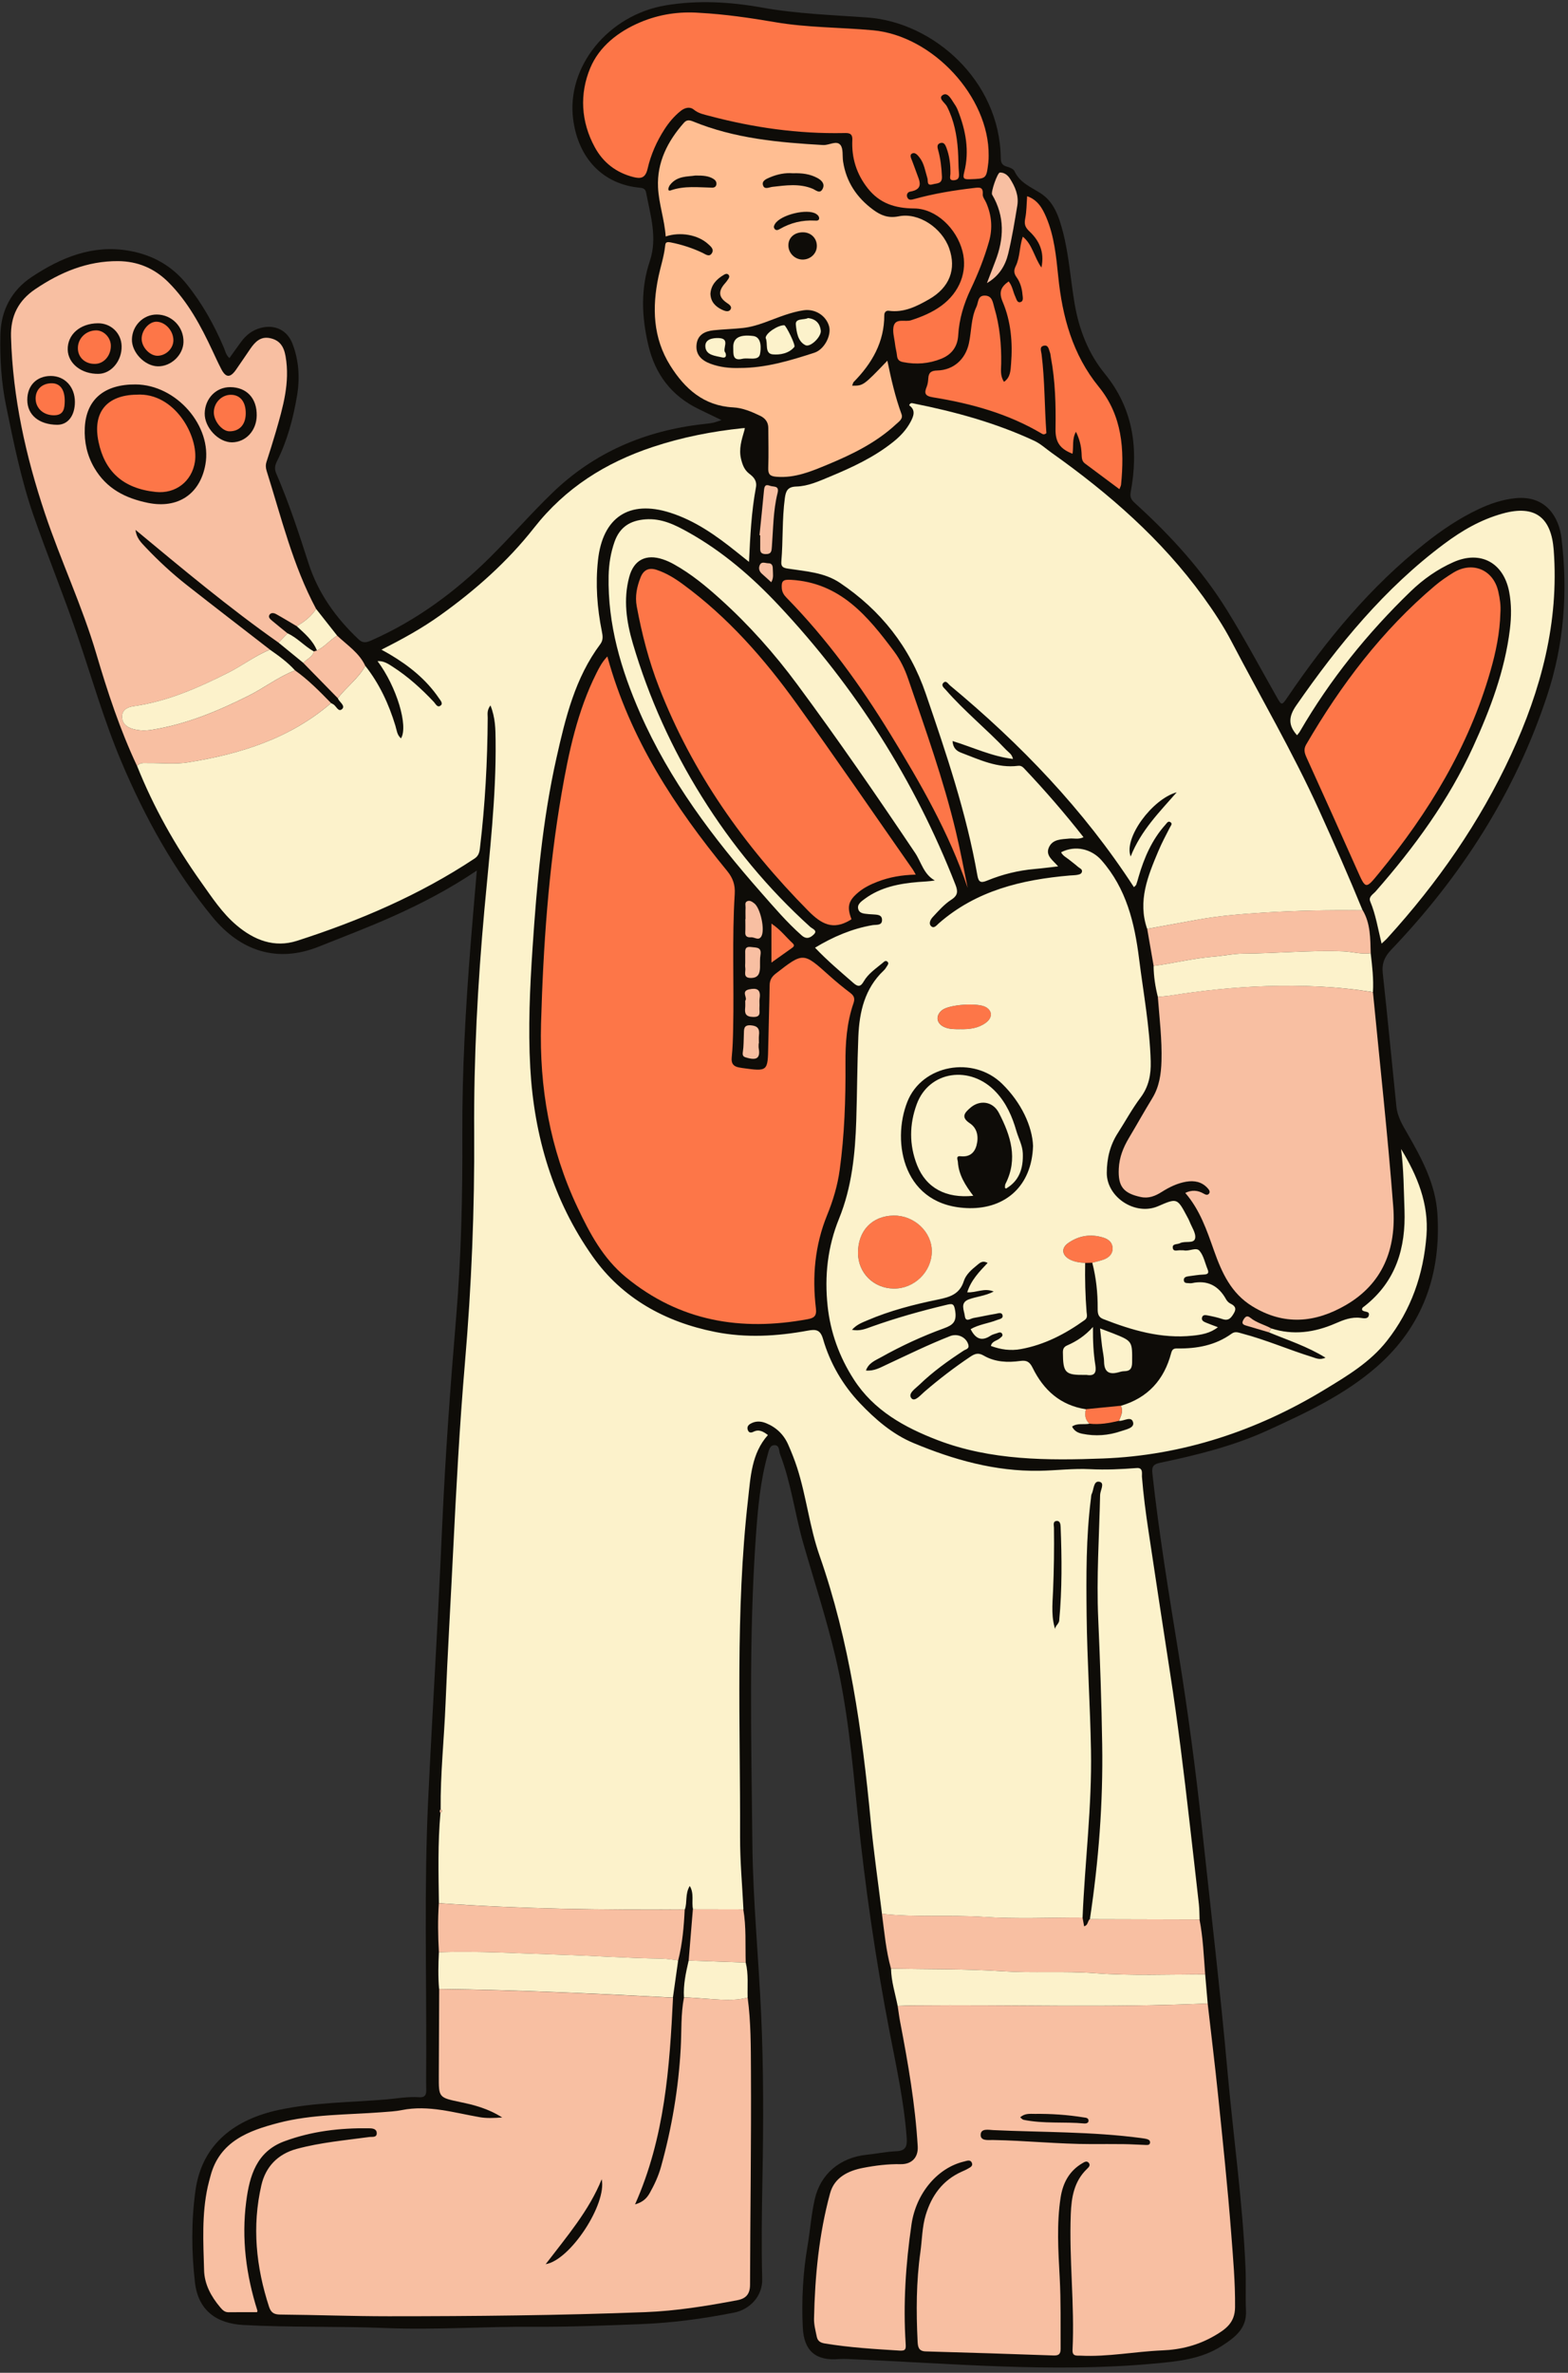
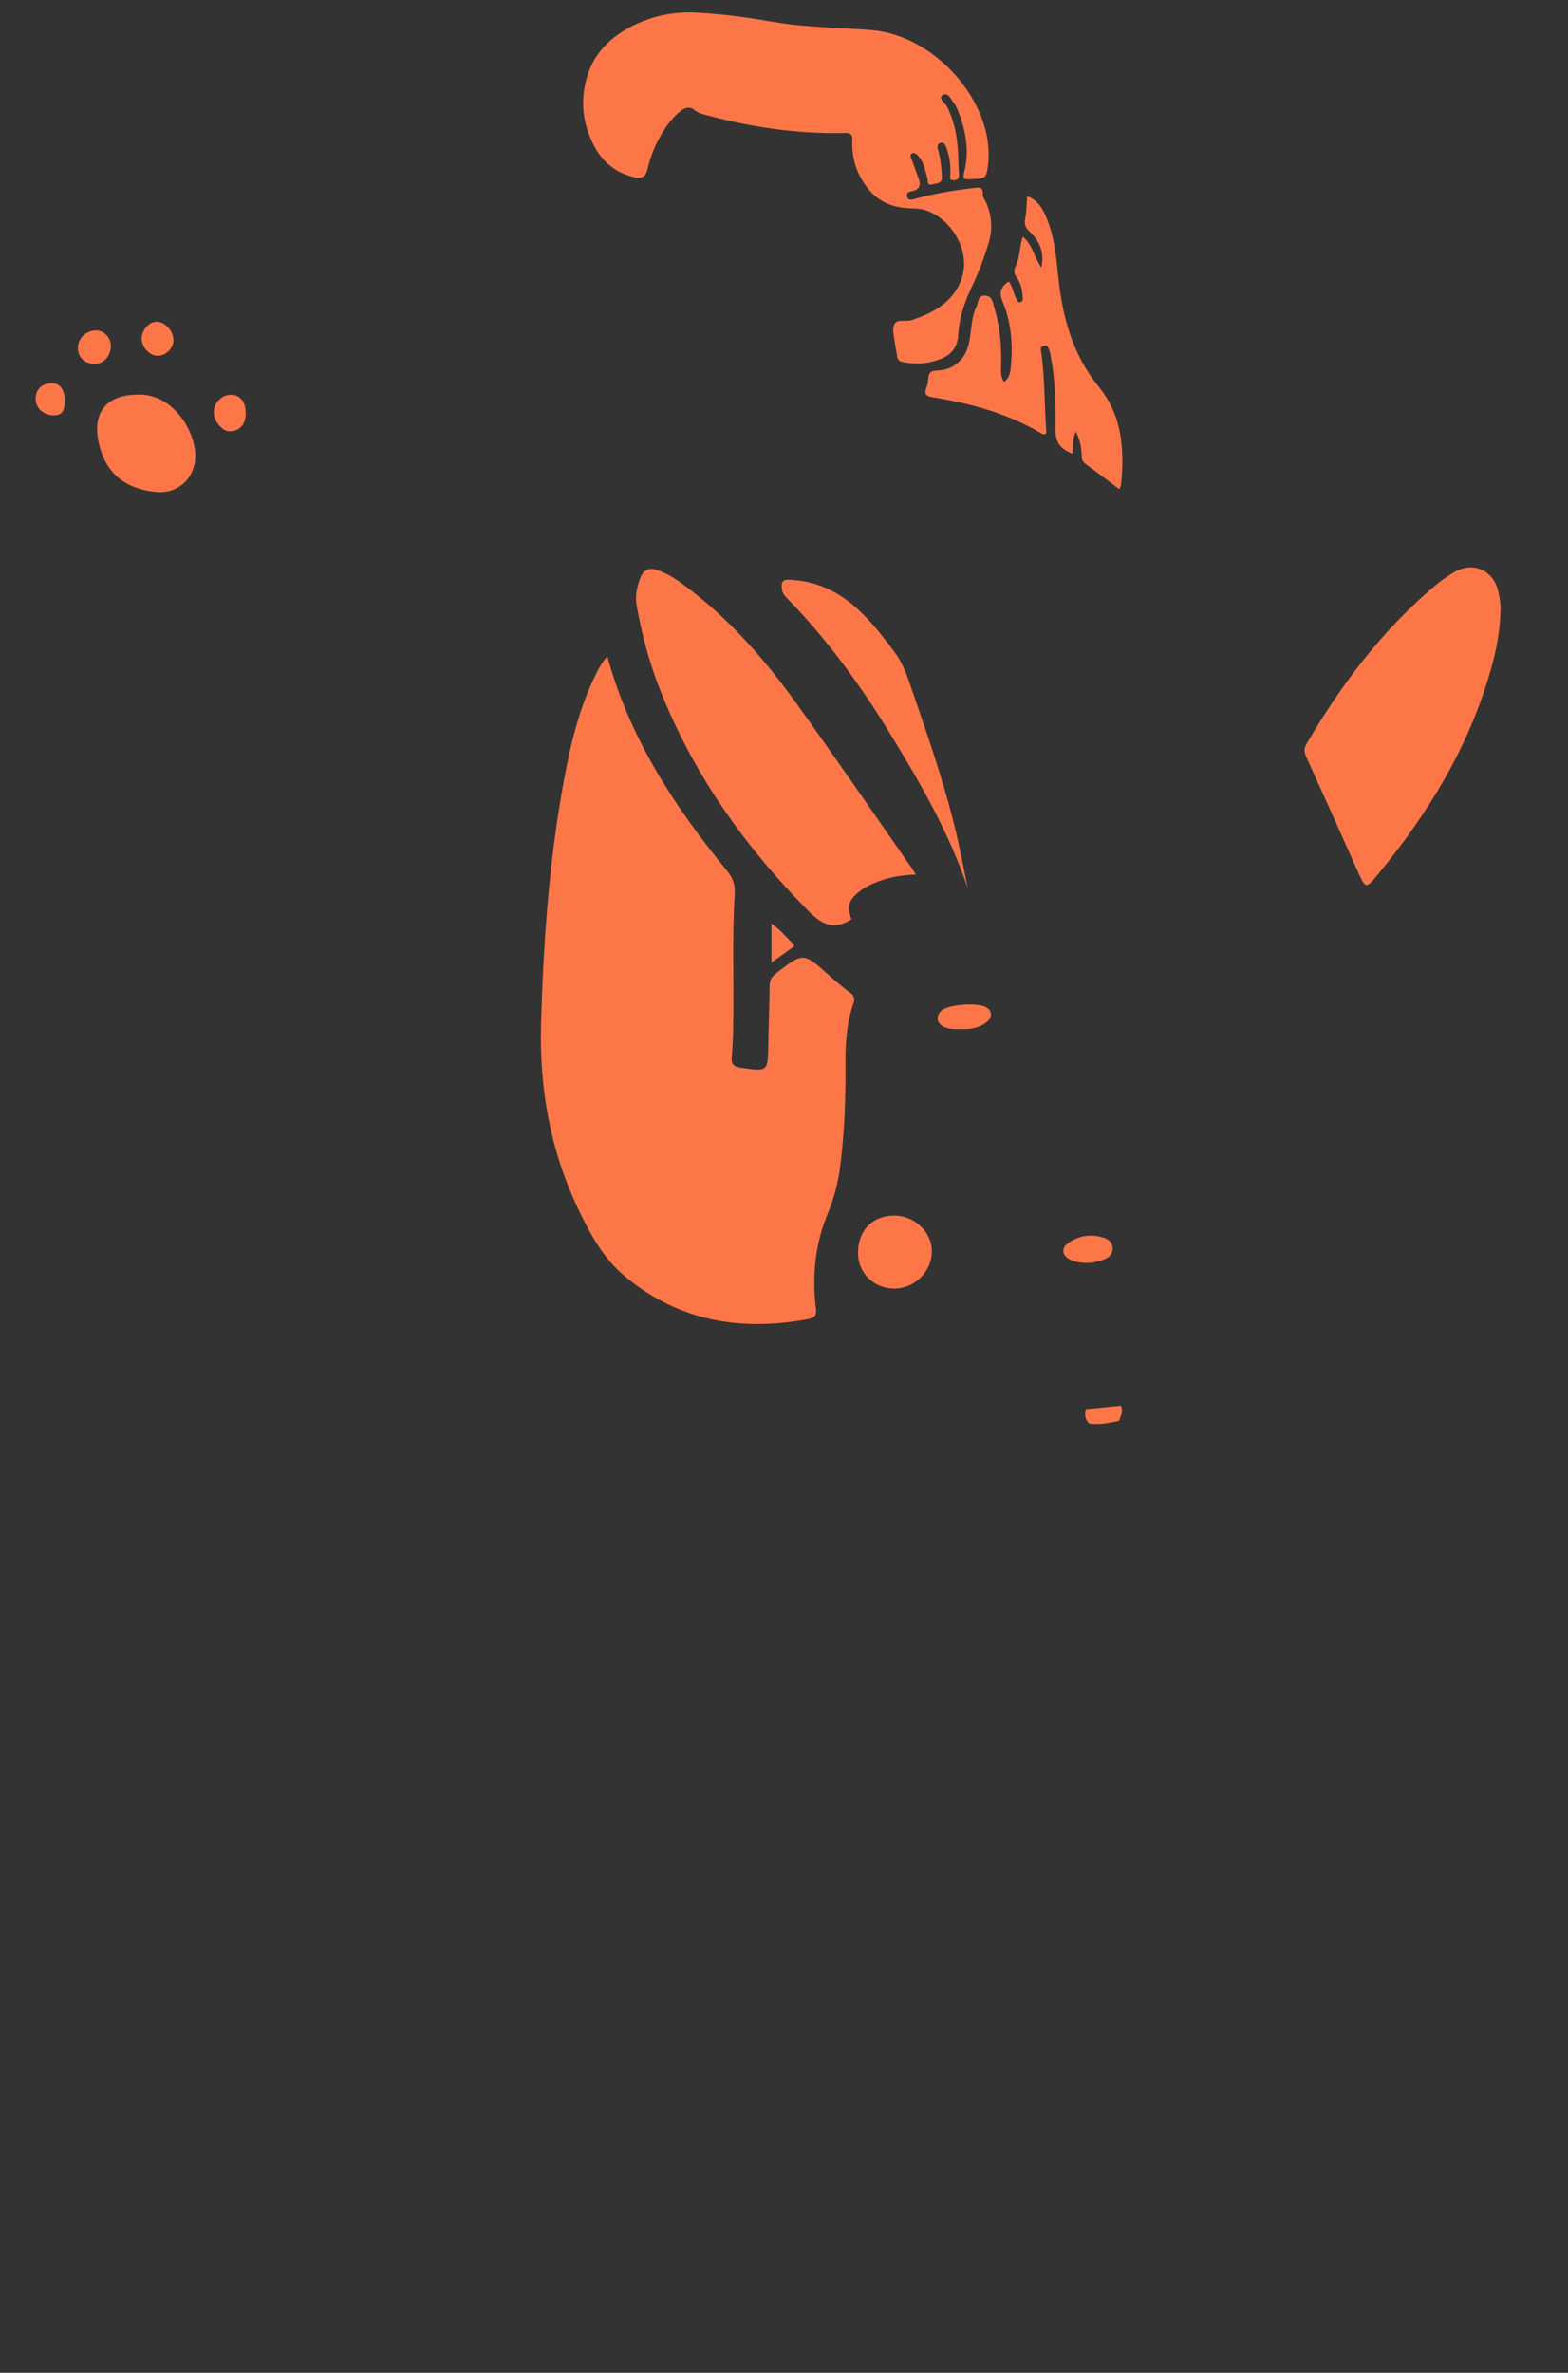
<svg xmlns="http://www.w3.org/2000/svg" height="501.6" preserveAspectRatio="xMidYMid meet" version="1.0" viewBox="-0.1 -0.5 331.6 501.6" width="331.6" zoomAndPan="magnify">
  <rect x="-0.1" y="-0.5" width="331.6" height="501.6" fill="#333333" stroke="none" />
  <g id="change1_1">
-     <path d="M294.1,200.29c-1.42,1.49-2,2.92-1.77,4.98c1.03,9.38,1.91,18.78,2.88,28.17c0.22,2.13,1.31,3.93,2.36,5.75 c3.04,5.27,5.91,10.65,6.31,16.86c0.82,12.75-3.07,23.83-12.78,32.34c-6.77,5.93-14.92,9.74-23.06,13.46 c-7.26,3.33-14.95,5.23-22.72,6.86c-1.4,0.29-1.89,0.7-1.72,2.24c1.39,12.68,3.46,25.26,5.5,37.84c1.99,12.3,3.64,24.65,4.98,37.04 c1.86,17.26,3.88,34.5,5.43,51.79c1.24,13.77,3.2,27.48,3.79,41.32c0.13,3.03-0.04,6.04,0.1,9.06c0.18,3.72-2.31,5.61-5.07,7.39 c-4.41,2.85-9.33,3.3-14.41,3.77c-21.65,1.98-43.21-0.08-64.8-0.97c-0.57-0.02-1.15-0.03-1.72,0.01c-4.95,0.43-7.49-1.67-7.73-6.7 c-0.27-5.77,0.03-11.52,1.01-17.23c0.56-3.26,0.78-6.59,1.51-9.81c1.22-5.44,5.4-8.87,10.98-9.45c2.08-0.21,4.14-0.65,6.22-0.74 c2.09-0.08,2.39-1.05,2.25-2.92c-0.55-7.43-2.13-14.68-3.54-21.95c-2.99-15.43-5.25-30.95-6.84-46.58 c-1.13-11.17-2.14-22.4-4.75-33.35c-1.9-7.98-4.46-15.81-6.73-23.7c-1.79-6.23-2.56-12.73-4.9-18.81c-0.28-0.73-0.09-2.02-1.26-1.95 c-0.98,0.06-1.14,1.18-1.37,2c-1.55,5.51-2.06,11.2-2.47,16.86c-1.56,21.75-0.99,43.54-0.77,65.3c0.12,12.1,1.32,24.18,1.86,36.27 c0.52,11.53,0.48,23.06,0.27,34.6c-0.13,7.07-0.24,14.14-0.05,21.2c0.1,3.78-2.74,6.49-5.86,7.12c-6.59,1.32-13.22,2.2-19.93,2.46 c-7.42,0.28-14.85,0.6-22.27,0.55c-10.53-0.08-21.05,0.7-31.58,0.27c-10.02-0.41-20.04-0.1-30.06-0.64 c-5.79-0.31-9.58-3.15-10.26-8.98c-0.74-6.44-0.79-12.94,0.1-19.41c1.39-10.13,8.67-15.16,17.63-17.08 c7.42-1.59,15.03-1.58,22.56-2.2c2.37-0.2,4.72-0.65,7.11-0.48c1.13,0.08,1.53-0.38,1.51-1.5c-0.05-2.38,0-4.76,0-7.14 c0.05-17.95-0.45-35.91,0.39-53.86c0.6-12.89,1.37-25.77,2.04-38.65c0.35-6.69,0.65-13.39,0.96-20.09 c0.66-14.54,1.71-29.06,2.93-43.57c1.08-12.87,1.37-25.76,1.31-38.67c-0.06-13.41,0.7-26.8,1.75-40.17 c0.4-5.09,0.85-10.18,1.32-15.67c-5.88,3.96-11.82,7.04-17.94,9.77c-5.07,2.27-10.26,4.22-15.41,6.29 c-8.84,3.56-16.63,0.98-22.55-6.23c-8.17-9.95-14.31-21.07-19.3-32.9c-3.68-8.72-6.26-17.81-9.31-26.74 c-2.89-8.45-6.28-16.73-9.22-25.17c-2.63-7.56-4.21-15.4-5.82-23.25c-1.03-5-1.32-9.99-1.21-15.02c0.11-5.16,2.37-9.41,6.64-12.24 c6.19-4.1,12.87-6.88,20.56-5.53c4.93,0.86,9.06,3.14,12.24,7.11c3.28,4.09,5.79,8.6,7.83,13.4c0.3,0.71,0.42,1.52,1.17,2.18 c0.84-1.18,1.65-2.34,2.5-3.48c1.06-1.43,2.39-2.45,4.16-2.91c2.94-0.76,5.54,0.47,6.65,3.3c1.4,3.59,1.61,7.36,0.98,11.08 c-0.81,4.76-2.04,9.45-4.23,13.8c-0.47,0.93-0.56,1.67-0.15,2.63c2.66,6.16,4.75,12.53,6.8,18.91c2.03,6.34,5.77,11.55,10.57,16.1 c1.06,1.01,1.88,0.63,2.89,0.18c9.49-4.21,17.68-10.28,25-17.55c4.45-4.42,8.57-9.17,13.08-13.53c8.86-8.58,19.62-13.17,31.82-14.56 c0.71-0.08,1.43-0.15,2.14-0.29c0.49-0.09,0.95-0.29,1.84-0.57c-1.8-0.87-3.29-1.6-4.79-2.32c-5.77-2.79-9.24-7.36-10.69-13.59 c-1.39-5.94-1.64-11.83,0.33-17.7c1.66-4.93,0.12-9.69-0.78-14.49c-0.15-0.8-0.64-0.96-1.37-1.03c-7.85-0.74-12.96-6.28-14.05-14.37 c-1.51-11.2,7.43-22.19,19.64-24.19c6.75-1.11,13.51-0.73,20.21,0.47c7.4,1.33,14.89,1.58,22.36,2.11 c13.93,1,27.98,13.3,28.21,29.65c0.01,1.04,0.25,1.58,1.27,1.87c0.6,0.17,1.41,0.49,1.63,0.96c1.14,2.48,3.48,3.35,5.56,4.7 c2.82,1.83,3.84,4.95,4.66,8.05c1.32,5.03,1.64,10.24,2.51,15.34c0.94,5.44,2.9,10.48,6.37,14.73c6.11,7.49,7.16,15.98,5.47,25.08 c-0.24,1.31,0.43,1.84,1.16,2.51c7.34,6.68,14,13.98,19.23,22.43c3.68,5.94,6.98,12.12,10.43,18.2c1.13,1.99,1.11,2,2.41,0.09 c8.23-12.1,17.48-23.3,29.02-32.44c3.51-2.79,7.21-5.29,11.27-7.21c2.48-1.17,5.04-2.05,7.82-2.34c6.56-0.67,9.24,4.11,9.76,8.38 c1.4,11.39,0.56,22.59-3.08,33.52C320.25,167.19,308.88,184.81,294.1,200.29z" fill="#0e0c08" />
-   </g>
+     </g>
  <g id="change2_1">
-     <path d="M180.11,81.03c2.36,0.02,2.36,0.02,7.45-5.28c0.8,3.9,1.66,7.66,2.99,11.29c0.38,1.03-0.56,1.58-1.15,2.14 c-4.19,3.89-9.24,6.36-14.45,8.52c-3.45,1.43-6.9,2.9-10.82,2.59c-1.43-0.11-1.81-0.54-1.76-1.93c0.1-2.8,0.02-5.6,0.01-8.4 c0-1.22-0.66-2.05-1.7-2.55c-1.83-0.88-3.74-1.69-5.75-1.79c-6.21-0.33-10.21-3.94-13.28-8.83c-3.66-5.84-3.87-12.25-2.5-18.79 c0.44-2.11,1.14-4.17,1.39-6.32c0.09-0.76,0.07-1.16,1.23-0.93c2.36,0.47,4.58,1.19,6.74,2.22c0.6,0.29,1.38,0.93,1.92,0.08 c0.56-0.87-0.24-1.47-0.81-1.99c-2.12-1.92-5.85-2.61-8.94-1.57c-0.24-3.55-1.46-6.92-1.62-10.39c-0.25-5.27,2.03-9.76,5.49-13.66 c0.59-0.66,1.18-0.56,1.93-0.26c8.81,3.61,18.12,4.45,27.5,4.98c1.27,0.07,2.8-1.03,3.64-0.03c0.66,0.78,0.39,2.33,0.58,3.54 c0.66,4.3,2.91,7.63,6.36,10.17c1.59,1.17,3.16,1.84,5.39,1.39c4.24-0.87,9.16,2.46,10.68,6.76c1.56,4.4,0.11,8.29-4.27,10.79 c-2.59,1.48-5.3,2.86-8.49,2.42c-0.64-0.09-0.96,0.39-0.96,0.92c0.01,5.71-2.61,10.21-6.48,14.14 C180.3,80.4,180.27,80.64,180.11,81.03z M156.31,77.29c5.49,0.01,10.66-1.55,15.8-3.22c2.13-0.69,3.66-3.7,3.12-5.61 c-0.63-2.22-2.91-3.72-5.36-3.37c-1.34,0.19-2.68,0.57-3.97,1c-2.93,0.98-5.74,2.39-8.85,2.74c-2.07,0.23-4.17,0.27-6.24,0.49 c-1.85,0.2-3.4,0.94-3.61,3.06c-0.21,2.16,1.13,3.33,2.94,4.01C152.12,77.13,154.2,77.36,156.31,77.29z M167.58,36.13 c-1.59-0.14-3.27,0.19-4.87,0.87c-0.72,0.31-1.7,0.7-1.47,1.59c0.27,1.09,1.28,0.5,2.01,0.41c2.85-0.32,5.69-0.75,8.48,0.39 c0.72,0.3,1.59,1.22,2.17-0.03c0.49-1.05-0.3-1.78-1.15-2.24C171.19,36.28,169.48,36.06,167.58,36.13z M169.54,54.37 c1.63,0.05,3.01-1.14,3.1-2.7c0.1-1.71-1.16-3.04-2.9-3.06c-1.77-0.02-3.04,1.05-3.11,2.62C166.55,52.88,167.88,54.31,169.54,54.37z M146.95,36.61c-1.55,0.26-3.84,0-5.36,1.99c-0.31,0.41-0.67,1.43,0.17,1.14c2.91-1.01,5.83-0.62,8.76-0.57 c0.46,0.01,0.85-0.22,0.89-0.75c0.04-0.48-0.22-0.84-0.6-1.08C149.81,36.7,148.66,36.59,146.95,36.61z M150.14,61.6 c0.06,1.7,1.04,2.68,2.4,3.35c0.59,0.29,1.4,0.58,1.8,0.04c0.51-0.69-0.3-1.17-0.78-1.5c-1.85-1.27-1.66-2.62-0.32-4.11 c0.24-0.26,0.44-0.56,0.65-0.86c0.21-0.31,0.37-0.65,0.05-0.96c-0.32-0.3-0.68-0.14-0.98,0.05C151.4,58.53,150.27,59.75,150.14,61.6 z M173.14,45.64c-0.05-0.48-0.32-0.7-0.63-0.91c-1.84-1.22-7.52,0.16-8.71,2.1c-0.2,0.33-0.35,0.65-0.13,0.99 c0.31,0.49,0.76,0.32,1.13,0.1c2.3-1.33,4.76-1.93,7.41-1.79C172.61,46.16,173.11,46.19,173.14,45.64z" fill="#ffbe92" />
-   </g>
+     </g>
  <g id="change3_1">
-     <path d="M158.01,421.78c0.7,5.16,0.67,10.36,0.7,15.53c0.08,15.07-0.15,30.13-0.19,45.2c-0.01,1.98-0.89,2.91-2.7,3.25 c-6.44,1.22-12.92,2.27-19.47,2.52c-18.08,0.69-36.18,0.87-54.27,0.87c-7.64,0-15.28-0.29-22.92-0.36 c-1.28-0.01-1.95-0.39-2.35-1.61c-2.77-8.45-3.64-17.06-1.63-25.75c0.89-3.84,3.41-6.56,7.46-7.66c5.03-1.36,10.2-1.81,15.33-2.51 c0.65-0.09,1.68,0.19,1.6-0.9c-0.06-0.9-1-0.94-1.7-0.95c-6.1-0.08-12.08,0.62-17.83,2.75c-5.89,2.18-7.37,7.3-8.07,12.75 c-1.02,7.84-0.02,15.52,2.36,23.03c0.04,0.12-0.05,0.28-0.07,0.35c-2.03,0-4.03-0.02-6.04,0.01c-0.84,0.01-1.31-0.53-1.77-1.07 c-1.91-2.26-3.31-4.85-3.39-7.79c-0.17-5.9-0.51-11.82,0.77-17.66c0.17-0.77,0.39-1.54,0.59-2.3c1.93-7.34,8.11-9.57,14.3-11.19 c7.12-1.87,14.57-1.71,21.89-2.27c1.44-0.11,2.89-0.18,4.29-0.46c5.63-1.12,10.99,0.56,16.43,1.5c1.42,0.25,2.81,0.2,4.78,0.07 c-3.03-1.92-5.92-2.64-8.83-3.25c-4.59-0.97-4.6-0.94-4.58-5.52c0.02-6.13,0.05-12.25,0.08-18.38c16.5,0.2,32.98,0.97,49.45,1.82 c-0.72,14.8-1.74,29.56-8.03,43.7c1.7-0.48,2.5-1.33,3.11-2.41c0.99-1.76,1.84-3.59,2.38-5.54c2.28-8.2,3.7-16.54,4.17-25.06 c0.2-3.58,0-7.19,0.69-10.74c1.5,0.02,3,0.18,4.49,0.27C152.02,422.18,155.04,422.58,158.01,421.78z M127.15,460.18 c-2.69,6.65-7.31,12.02-11.85,17.96C120.47,477.31,128.26,465.47,127.15,460.18z M255.3,423.03c0.73,6.44,1.53,12.87,2.19,19.31 c1,9.74,2.03,19.48,2.78,29.24c0.4,5.22,0.87,10.44,0.82,15.7c-0.04,3.3-2.05,4.66-4.39,6.02c-3.41,1.97-7.04,2.91-11.03,3.07 c-5.75,0.23-11.44,1.4-17.23,1.11c-0.84-0.04-1.79,0.21-1.72-1.22c0.46-9.59-0.75-19.17-0.37-28.76c0.14-3.54,0.71-6.89,3.42-9.49 c0.35-0.34,0.81-0.76,0.38-1.29c-0.43-0.52-0.96-0.15-1.37,0.09c-2.76,1.62-4.11,4.18-4.58,7.23c-0.86,5.6-0.5,11.22-0.2,16.83 c0.27,5.05,0.18,10.09,0.2,15.14c0.01,1.17-0.43,1.47-1.52,1.43c-9.01-0.32-18.01-0.61-27.02-0.86c-1.59-0.04-1.65-1.09-1.71-2.2 c-0.3-6.27-0.29-12.53,0.59-18.77c0.37-2.63,0.36-5.32,1.14-7.9c1.26-4.13,3.6-7.34,7.64-9.14c0.39-0.18,0.8-0.34,1.17-0.56 c0.48-0.29,1.21-0.55,0.96-1.24c-0.3-0.84-1.07-0.47-1.67-0.33c-5.58,1.31-10.16,6.68-11.12,13.32c-1.22,8.36-1.78,16.77-1.23,25.21 c0.07,1.11,0,1.52-1.28,1.44c-5.32-0.33-10.62-0.64-15.89-1.52c-0.96-0.16-1.46-0.59-1.63-1.42c-0.26-1.27-0.61-2.56-0.58-3.83 c0.19-8.95,1.04-17.84,3.4-26.5c0.92-3.37,3.87-4.76,6.99-5.36c2.59-0.5,5.25-0.83,7.93-0.78c2.35,0.04,3.75-1.43,3.61-3.76 c-0.52-8.86-2.04-17.58-3.71-26.28c-0.22-1.13-0.35-2.27-0.53-3.4c1.08-0.03,2.15-0.09,3.23-0.1 C213.75,423.26,234.53,423.96,255.3,423.03z M230.62,452.75c2.3,0,4.61-0.02,6.91,0.01c1.58,0.02,3.17,0.13,4.75,0.18 c0.35,0.01,0.77,0.01,0.83-0.47c0.06-0.43-0.27-0.66-0.61-0.76c-0.41-0.12-0.84-0.17-1.27-0.23c-10.37-1.38-20.83-1.2-31.26-1.68 c-0.99-0.05-2.64-0.42-2.68,0.97c-0.05,1.39,1.65,1.1,2.6,1.12C216.8,452.01,223.7,452.75,230.62,452.75z M215.65,447.11 c0.27,0.2,0.47,0.46,0.71,0.51c4.26,0.88,8.6,0.38,12.89,0.78c0.37,0.03,0.82-0.14,0.85-0.5c0.07-0.71-0.59-0.72-1.05-0.79 c-3.41-0.55-6.85-0.78-10.3-0.74C217.71,446.37,216.61,446.21,215.65,447.11z M69.91,148.13c-8.7,7.5-19.18,10.76-30.23,12.53 c-2.74,0.44-5.6,0.11-8.4,0.15c-0.84,0.01-1.75-0.18-2.41,0.59c-3.6-7.64-6.23-15.64-8.61-23.71c-2.98-10.1-7.5-19.64-10.84-29.6 C5.35,95.95,2.59,83.56,2.23,70.7c-0.12-4.37,1.54-7.65,5.12-10.07c5.3-3.58,11-5.97,17.52-5.93c4.17,0.03,7.71,1.53,10.66,4.48 c4.15,4.15,6.85,9.22,9.3,14.46c0.61,1.3,1.21,2.62,1.87,3.89c0.96,1.84,1.88,1.88,3.11,0.13c1.04-1.47,2.02-2.98,3.05-4.46 c0.98-1.41,2.13-2.61,4.07-2.23c2.1,0.41,3,1.73,3.37,3.88c0.96,5.55-0.56,10.72-2.06,15.91c-0.62,2.14-1.3,4.26-1.98,6.38 c-0.21,0.65-0.17,1.27,0.03,1.91c3.11,9.86,5.53,19.96,10.46,29.17c-1.03,1.6-2.48,2.71-4.1,3.65c-1.46-0.86-2.91-1.75-4.39-2.57 c-0.44-0.24-1.06-0.32-1.36,0.15c-0.34,0.52,0.14,0.93,0.52,1.25c1.09,0.91,2.19,1.8,3.29,2.69c-0.63,0.66-1.26,1.32-1.89,1.97 c-10.51-7.39-20.35-15.63-30.25-23.84c0.14,1.65,1.15,2.65,2.11,3.66c2.73,2.88,5.63,5.57,8.75,8.02 c5.83,4.58,11.7,9.09,17.56,13.63c-3.14,1.27-5.83,3.38-8.84,4.89c-6.37,3.2-12.86,6.07-20.01,7.07c-1.28,0.18-2.47,0.79-2.42,2.29 c0.04,1.35,0.96,2.14,2.29,2.52c1.36,0.39,2.72,0.39,4.06,0.17c7.24-1.16,13.9-3.93,20.42-7.2c3.34-1.67,6.3-4,9.81-5.35 C65.1,143.21,67.51,145.67,69.91,148.13z M28.58,80.77c-6.62-0.05-10.47,3.18-10.75,9.17c-0.14,2.99,0.48,5.85,2.03,8.49 c2.56,4.37,6.54,6.4,11.36,7.38c6.26,1.26,10.98-1.79,12.12-8.12C44.8,89.55,37.2,80.83,28.58,80.77z M54.19,87.32 c0.04-3.64-2.12-5.95-5.59-5.98c-2.99-0.02-5.34,2.38-5.41,5.53c-0.06,3.01,2.91,6.16,5.78,6.14 C51.91,92.97,54.16,90.52,54.19,87.32z M20.6,67.84c-3.76,0.03-6.45,2.38-6.38,5.57c0.07,2.96,2.94,5.2,6.55,5.12 c2.68-0.06,4.92-2.76,4.85-5.85C25.56,69.92,23.37,67.81,20.6,67.84z M33.06,65.99c-2.85-0.01-5.19,2.33-5.26,5.25 c-0.06,2.75,2.7,5.64,5.46,5.7c2.78,0.07,5.37-2.37,5.44-5.11C38.79,68.63,36.25,66,33.06,65.99z M5.67,84.03 c0,3.18,2.46,5.23,6.31,5.27c2.27,0.02,3.76-1.91,3.76-4.85c-0.01-3.19-2.15-5.48-5.12-5.47C7.64,78.99,5.67,81.01,5.67,84.03z M267.68,207.96c-6.82,0.21-13.6,0.93-20.34,2c-0.85,0.14-1.72,0.18-2.58,0.26c0.34,4.52,0.9,9.03,0.77,13.58 c-0.08,2.77-0.46,5.43-1.95,7.87c-1.69,2.76-3.27,5.6-4.93,8.38c-1.2,2.01-2.04,4.11-2.15,6.49c-0.18,3.75,0.95,5.2,4.62,6 c1.72,0.38,3.12-0.22,4.48-1.08c1.6-1.01,3.28-1.83,5.15-2.15c1.72-0.29,3.31,0,4.54,1.37c0.28,0.31,0.61,0.73,0.29,1.15 c-0.32,0.42-0.77,0.21-1.16-0.02c-1.24-0.71-2.49-0.8-3.86-0.13c3.13,3.62,4.56,7.93,6.07,12.18c1.66,4.67,3.6,9.02,8.11,11.79 c6.73,4.13,13.34,3.49,19.83-0.29c7.7-4.49,10.67-11.79,9.97-20.81c-1.16-15.12-2.83-30.21-4.29-45.3 C282.78,208,275.24,207.73,267.68,207.96z M229.17,406.71c-0.12-0.64-0.23-1.25-0.34-1.86c-6.98-0.01-13.97,0.32-20.92-0.14 c-7.17-0.47-14.36,0.15-21.5-0.65c0.52,3.89,0.85,7.81,1.92,11.61c7.84,0.15,15.7,0.03,23.51,0.54c6.55,0.43,13.11-0.07,19.63,0.42 c7.77,0.58,15.54,0.25,23.3,0.25c-0.3-3.88-0.45-7.78-1.2-11.61c-7.73-0.02-15.47-0.04-23.2-0.06 C229.87,405.58,230.06,406.48,229.17,406.71z M92.72,412.21c8.56-0.29,17.11,0.26,25.66,0.52c7.1,0.21,14.2,0.73,21.31,0.82 c1.21,0.02,2.42,0.25,3.63,0.38c0.9-3.54,1.21-7.15,1.38-10.78c-17.34,0.13-34.68-0.08-51.99-1.32 C92.47,405.28,92.52,408.74,92.72,412.21z M243.87,203.69c4.2-0.54,8.31-1.61,12.55-1.94c2.14-0.17,4.28-0.65,6.41-0.66 c7.05-0.04,14.09-0.75,21.15-0.48c1.94,0.07,3.84,0.69,5.8,0.38c-0.1-3.11-0.03-6.26-1.7-9.07c-7.05-0.07-14.09,0.05-21.12,0.5 c-4.64,0.3-9.29,0.67-13.88,1.51c-3.52,0.65-7.05,1.29-10.57,1.93C242.96,198.47,243.41,201.08,243.87,203.69z M145.54,413.95 c4.02,0.14,8.04,0.28,12.06,0.42c-0.11-3.75,0.14-7.52-0.51-11.24c-3.55-0.01-7.1-0.01-10.66-0.02 C146.14,406.72,145.84,410.34,145.54,413.95z M71.21,133.88c-1.55,0.87-2.64,2.39-4.29,3.13c-0.22,0.07-0.44,0.14-0.66,0.21 c-0.27,1.23-1.52,1.58-2.2,2.44c2.43,2.48,4.85,4.96,7.28,7.44c1.81-2.39,4.34-4.16,5.81-6.83 C75.87,137.49,73.32,135.89,71.21,133.88z M213.12,53.12c0.8-3.35,1.36-6.77,1.92-10.17c0.35-2.1-0.46-3.98-1.57-5.71 c-0.48-0.74-1.2-1.29-2.11-1.27c-0.52,0.01-1.95,4.15-1.65,4.67c2.71,4.6,2.54,9.32,0.66,14.13c-0.59,1.52-1.17,3.05-1.75,4.57 C211.16,57.88,212.51,55.66,213.12,53.12z M160.67,112.66c0,0.79-0.01,1.58,0,2.36c0.01,0.78-0.16,1.57,1.11,1.61 c1.29,0.04,1.29-0.66,1.36-1.61c0.29-3.78,0.27-7.6,1.2-11.3c0.42-1.65-0.88-1.24-1.62-1.53c-1.05-0.41-1.18,0.21-1.26,1.05 c-0.29,3.13-0.62,6.27-0.94,9.4C160.57,112.66,160.62,112.66,160.67,112.66z M160.4,220.06c0-0.58-0.06-1.16,0.01-1.73 c0.17-1.32-0.27-1.96-1.69-2.08c-1.66-0.14-1.46,0.94-1.51,1.93c-0.06,1.22-0.02,2.46-0.21,3.66c-0.15,0.99,0.19,1.1,1.07,1.32 c1.97,0.51,2.62-0.11,2.29-2.03c-0.06-0.35-0.01-0.72-0.01-1.08C160.37,220.06,160.38,220.06,160.4,220.06z M157.52,193.79 c0,0.94,0.04,1.87-0.01,2.81c-0.05,0.93,0.52,1.09,1.23,1.04c0.72-0.05,1.58,0.78,2.15-0.16c0.85-1.38-0.17-5.99-1.46-7 c-0.47-0.36-0.99-0.74-1.56-0.44c-0.53,0.28-0.27,0.9-0.3,1.37c-0.04,0.79-0.01,1.58-0.01,2.38 C157.55,193.79,157.54,193.79,157.52,193.79z M157.51,204.09c0.14,0.85-0.58,2.16,1.2,2.15c1.58-0.01,1.89-0.99,1.92-2.27 c0.02-0.86-0.05-1.74,0.09-2.58c0.29-1.73-0.87-1.54-1.96-1.69c-1.42-0.19-1.27,0.72-1.26,1.58c0,0.57,0,1.15,0,1.72 C157.5,203.37,157.45,203.74,157.51,204.09z M157.49,212.51c-0.14,1.27,0.13,1.93,1.68,1.97c1.82,0.05,1.26-1.12,1.34-2 c0.06-0.64-0.06-1.31,0.04-1.94c0.29-1.9-0.62-2.24-2.23-1.89c-1.81,0.39-0.22,1.81-0.82,2.4 C157.5,211.64,157.53,212.08,157.49,212.51z M163.34,119.94c0-0.65-0.05-1.39-0.97-1.37c-0.6,0.01-1.37-0.44-1.76,0.32 c-0.35,0.7-0.17,1.4,0.46,1.94c0.64,0.56,1.26,1.14,1.93,1.75C163.56,121.66,163.34,120.78,163.34,119.94z M264.36,278.1 c-0.69-0.56-1.06-0.33-1.48,0.36c-0.53,0.89-0.03,1.1,0.67,1.3c1.57,0.45,3.14,0.93,4.71,1.39c0.15-0.28,0.31-0.56,0.46-0.84 C267.3,279.52,265.65,279.15,264.36,278.1z M93.04,382.76c0.41-0.25,0.43-0.51,0.04-0.8C92.86,382.21,92.85,382.48,93.04,382.76z" fill="#f8bfa2" />
-   </g>
+     </g>
  <g id="change4_1">
    <path d="M128.34,138.27c4.8,17.5,14.29,31.86,25.33,45.34c1.22,1.49,1.73,2.93,1.61,4.89 c-0.59,9.43-0.13,18.88-0.33,28.32c-0.04,2.09-0.1,4.18-0.31,6.25c-0.13,1.31,0.41,1.88,1.57,2.09c0.21,0.04,0.43,0.08,0.64,0.11 c5.44,0.75,5.42,0.75,5.52-4.68c0.08-4.25,0.23-8.5,0.29-12.75c0.01-1.12,0.42-1.85,1.3-2.53c5.83-4.52,5.8-4.52,11.25,0.37 c1.45,1.3,2.95,2.54,4.5,3.71c0.84,0.63,1.02,1.23,0.68,2.2c-1.43,4.14-1.72,8.45-1.69,12.79c0.05,7.5-0.2,14.98-1.22,22.43 c-0.45,3.31-1.41,6.5-2.66,9.56c-2.6,6.39-3.18,12.98-2.37,19.74c0.19,1.58-0.39,2.01-1.72,2.26c-14.1,2.6-27.07,0.48-38.45-8.86 c-4.85-3.98-7.68-9.31-10.26-14.79c-5.81-12.29-8.08-25.31-7.7-38.86c0.46-16.29,1.57-32.53,4.34-48.6 c1.51-8.73,3.35-17.42,7.37-25.45C126.61,140.67,127.17,139.52,128.34,138.27z M135.35,4.19c-4.71,1.98-8.73,5.14-10.63,9.7 c-2.27,5.44-1.98,11.32,0.96,16.72c1.77,3.26,4.52,5.38,8.13,6.31c1.56,0.4,2.58,0.29,3.05-1.78c0.67-2.93,1.91-5.74,3.56-8.3 c0.94-1.46,2.05-2.78,3.42-3.88c0.89-0.71,1.95-0.97,2.78-0.29c1.02,0.84,2.2,1.04,3.36,1.35c9.29,2.46,18.72,3.8,28.35,3.61 c0.92-0.02,1.89-0.08,1.82,1.43c-0.19,3.81,0.89,7.25,3.27,10.26c2.52,3.19,5.78,4.22,9.83,4.25c4.63,0.04,8.95,4.24,10.19,9.02 c1.12,4.3-0.58,8.7-4.47,11.55c-1.94,1.42-4.12,2.32-6.4,3.06c-1.23,0.4-3.09-0.44-3.62,1.05c-0.41,1.18,0.09,2.69,0.24,4.05 c0.09,0.79,0.32,1.55,0.4,2.34c0.08,0.83,0.41,1.24,1.3,1.41c2.77,0.55,5.46,0.34,8.06-0.71c2.2-0.88,3.45-2.54,3.59-4.95 c0.2-3.43,1.17-6.64,2.64-9.74c1.55-3.26,2.88-6.6,3.87-10.07c0.81-2.82,0.57-5.55-0.59-8.23c-0.26-0.59-0.78-1.21-0.73-1.77 c0.12-1.55-0.64-1.49-1.77-1.35c-4.3,0.5-8.56,1.19-12.73,2.35c-0.58,0.16-1.18,0.33-1.47-0.39c-0.23-0.58,0.12-1.1,0.62-1.18 c3.04-0.52,1.91-2.37,1.33-4.04c-0.28-0.82-0.61-1.62-0.9-2.43c-0.19-0.53-0.63-1.25-0.05-1.57c0.64-0.36,1.19,0.3,1.59,0.81 c1.01,1.29,1.21,2.9,1.68,4.41c0.18,0.57-0.21,1.64,1.1,1.28c0.92-0.26,2.05-0.06,1.97-1.66c-0.09-1.88-0.29-3.73-0.79-5.54 c-0.15-0.55-0.35-1.22,0.36-1.5c0.83-0.32,1.15,0.34,1.38,0.97c0.67,1.78,0.88,3.63,0.84,5.52c-0.01,0.55-0.39,1.43,0.77,1.34 c0.95-0.07,1.12-0.61,1.04-1.49c-0.14-1.58-0.1-3.17-0.21-4.75c-0.22-3.26-0.82-6.41-2.33-9.36c-0.4-0.78-2-1.75-0.85-2.43 c1.07-0.63,1.8,1,2.43,1.91c0.29,0.41,0.54,0.86,0.72,1.33c1.68,4.24,2.5,8.6,1.35,13.09c-0.35,1.38-0.08,1.53,1.19,1.49 c3.49-0.12,3.49-0.06,3.91-3.5c0.06-0.5,0.07-1.01,0.07-1.51c0.13-12.39-11.8-25.32-24.48-26.48c-6.88-0.63-13.81-0.54-20.65-1.71 c-5.32-0.91-10.66-1.69-16.05-1.98C143.51,1.9,139.35,2.51,135.35,4.19z M192.92,183.29c-8.18-11.7-16.24-23.47-24.57-35.06 c-6.84-9.51-14.54-18.28-24.07-25.25c-1.69-1.24-3.46-2.33-5.47-3c-1.69-0.57-2.83,0-3.45,1.6c-0.77,1.96-1.2,3.97-0.8,6.12 c1.08,5.82,2.55,11.53,4.7,17.05c7.04,18.09,17.97,33.55,31.58,47.31c2.82,2.85,5.22,4.08,8.78,1.99c0.12-0.07,0.23-0.15,0.35-0.23 c-1.02-2.66-0.67-3.95,1.57-5.78c1.19-0.97,2.55-1.61,3.97-2.16c2.49-0.96,5.08-1.41,8.05-1.49 C193.21,183.78,193.09,183.52,192.92,183.29z M316.76,124.56c-1.03-4.62-5.46-6.49-9.51-4c-1.35,0.83-2.67,1.73-3.88,2.75 c-11.2,9.47-19.9,20.97-27.24,33.58c-0.61,1.05-0.32,1.86,0.11,2.82c3.57,7.87,7.13,15.75,10.64,23.65c1.85,4.16,1.8,4.19,4.68,0.67 c10.48-12.76,18.94-26.65,23.53-42.66c1.16-4.02,2-8.1,2.11-12.3C317.32,127.54,317.1,126.04,316.76,124.56z M227.44,90.78 c0.76,1.53,1.1,2.98,1.19,4.5c0.05,0.78-0.04,1.63,0.69,2.18c2.4,1.8,4.82,3.59,7.31,5.45c0.16-0.42,0.32-0.68,0.35-0.95 c0.74-7.42,0.27-14.58-4.71-20.69c-5.55-6.81-7.71-14.81-8.58-23.36c-0.43-4.21-0.84-8.48-2.52-12.45c-0.81-1.91-1.8-3.7-4.05-4.48 c-0.13,1.67-0.11,3.19-0.4,4.65c-0.23,1.17-0.1,1.85,0.86,2.76c2.02,1.9,3.27,4.27,2.56,7.67c-1.58-2.26-1.89-4.87-3.94-6.53 c-0.73,2.14-0.57,4.32-1.49,6.21c-0.42,0.86-0.43,1.53,0.17,2.36c0.76,1.05,1.14,2.33,1.25,3.64c0.05,0.59,0.31,1.47-0.5,1.64 c-0.64,0.14-0.78-0.69-1.02-1.19c-0.49-1.03-0.6-2.23-1.4-3.2c-1.57,1.12-2.16,2.2-1.28,4.28c1.77,4.16,2.15,8.65,1.79,13.15 c-0.11,1.32-0.1,2.85-1.49,3.8c-0.86-1.28-0.62-2.62-0.6-3.88c0.06-3.99-0.3-7.92-1.44-11.75c-0.33-1.1-0.39-2.62-2.08-2.6 c-1.48,0.01-1.29,1.48-1.71,2.35c-1.18,2.45-1.03,5.2-1.61,7.79c-0.75,3.38-3.29,5.61-6.68,5.69c-1.32,0.03-1.83,0.46-1.9,1.69 c-0.04,0.57-0.1,1.17-0.31,1.69c-0.57,1.4-0.47,2.01,1.34,2.3c8.08,1.3,15.9,3.46,23.01,7.69c0.25,0.15,0.52,0.23,0.94-0.13 c-0.41-5.47-0.32-11.1-1.02-16.68c-0.08-0.68-0.52-1.59,0.49-1.8c0.96-0.21,1.04,0.8,1.28,1.43c0.13,0.33,0.13,0.71,0.2,1.06 c0.94,4.98,1.06,10.05,0.98,15.07c-0.05,2.84,0.94,4.25,3.6,5.28C226.96,93.84,226.59,92.29,227.44,90.78z M202.02,175.19 c-2.62-10.95-6.42-21.53-10.06-32.17c-0.71-2.07-1.64-4.01-2.94-5.75c-5.59-7.5-11.42-14.61-21.88-15.2c-1.7-0.1-2,0.3-1.91,1.76 c0.06,0.87,0.46,1.47,1.03,2.05c8.52,8.7,15.62,18.49,21.96,28.85c6.32,10.32,12.37,20.79,16.32,32.45 C203.72,183.18,202.97,179.16,202.02,175.19z M230.9,266.44c0.83-0.23,1.68-0.39,2.48-0.7c1.07-0.42,1.87-1.17,1.82-2.4 c-0.05-1.24-0.91-1.9-2.02-2.23c-2.64-0.8-5.13-0.4-7.37,1.17c-1.5,1.05-1.35,2.52,0.25,3.42c1.02,0.57,2.17,0.7,3.32,0.78 C229.89,266.47,230.39,266.46,230.9,266.44z M229.53,297.4c-0.29,1.15-0.17,2.2,0.75,3.06c2.13,0.26,4.2-0.13,6.25-0.6 c0.41-1.03,0.98-2.04,0.4-3.19C234.47,296.91,232,297.16,229.53,297.4z M167.17,200.05c0.39-0.28,0.98-0.58,0.36-1.15 c-1.41-1.29-2.55-2.87-4.49-4.15c0,2.86,0,5.42,0,8.24C164.5,201.95,165.84,201.01,167.17,200.05z M188.9,271.9 c4.36,0.06,8.05-3.54,8.07-7.86c0.02-4.12-3.73-7.64-8.08-7.57c-4.58,0.07-7.56,3.21-7.54,7.92 C181.37,268.58,184.65,271.84,188.9,271.9z M208.38,215.72c1.46-1.07,1.43-2.51,0.02-3.32c-1.72-0.98-7.71-0.57-9.25,0.63 c-1.45,1.14-1.24,2.84,0.46,3.59c1.09,0.48,2.25,0.44,3.41,0.43C204.94,217.12,206.79,216.89,208.38,215.72z M20.74,92.92 c1.3,6.19,5.12,9.85,12.11,10.58c4.17,0.43,7.62-2.21,8.27-6.36c0.84-5.38-4.24-14.71-12.33-14.21 C22.44,83.03,19.43,86.69,20.74,92.92z M48.84,82.96c-1.98-0.07-3.68,1.6-3.72,3.65c-0.04,1.89,1.75,4.07,3.32,4.07 c2.12,0,3.42-1.43,3.43-3.79C51.89,84.5,50.75,83.02,48.84,82.96z M20.2,69.34c-2.16,0.03-3.87,1.73-3.83,3.82 c0.03,1.97,1.62,3.36,3.74,3.26c1.84-0.08,3.28-1.82,3.23-3.89C23.3,70.82,21.83,69.32,20.2,69.34z M33.02,67.51 c-1.61-0.04-3.22,1.84-3.16,3.7c0.06,1.78,1.79,3.55,3.41,3.5c1.78-0.05,3.31-1.58,3.3-3.3C36.56,69.41,34.87,67.56,33.02,67.51z M10.73,80.52c-1.97,0.05-3.29,1.34-3.3,3.21c0,2.08,1.68,3.62,4,3.56c2-0.05,2.14-1.53,2.16-3.05 C13.59,81.8,12.57,80.47,10.73,80.52z" fill="#fd7648" />
  </g>
  <g id="change5_1">
-     <path d="M92.72,401.82c-0.09-6.36-0.25-12.72,0.33-19.07c0.41-0.25,0.43-0.51,0.04-0.8 c-0.07-7.43,0.73-14.82,1.03-22.23c0.43-10.65,1.07-21.3,1.59-31.95c0.66-13.38,1.37-26.76,2.51-40.12 c1.39-16.23,2.06-32.48,1.96-48.79c-0.1-15.7,0.74-31.41,2.16-47.06c1.08-11.91,2.51-23.79,2.37-35.77 c-0.03-2.36-0.03-4.78-1.09-7.41c-0.8,1.08-0.58,1.88-0.58,2.62c-0.05,9.23-0.55,18.43-1.65,27.6c-0.11,0.91-0.31,1.61-1.14,2.16 c-11.62,7.7-24.31,13.13-37.52,17.38c-4.83,1.55-9.1-0.15-12.8-3.28c-3.06-2.58-5.23-5.93-7.53-9.16 c-5.45-7.67-10.03-15.8-13.52-24.54c0.66-0.78,1.57-0.58,2.41-0.59c2.8-0.04,5.66,0.29,8.4-0.15c11.05-1.77,21.53-5.04,30.23-12.53 c0.12,0.07,0.24,0.15,0.37,0.21c0.71,0.31,1.12,1.78,1.93,1.08c0.78-0.68-0.42-1.42-0.79-2.12c-0.03-0.06-0.05-0.13-0.08-0.2 c1.81-2.39,4.34-4.16,5.81-6.83c2.98,3.78,4.96,8.05,6.35,12.62c0.29,0.94,0.34,1.98,1.19,2.7c1.6-2.58-0.93-10.96-4.96-16.33 c1.34-0.08,2.29,0.6,3.24,1.21c3.23,2.08,6.05,4.64,8.68,7.43c0.37,0.39,0.76,1.35,1.48,0.7c0.48-0.43-0.11-1.05-0.42-1.51 c-2.69-3.96-6.33-6.86-10.4-9.27c-0.48-0.29-0.98-0.55-1.75-0.98c4.45-2.24,8.57-4.51,12.41-7.26c7.43-5.31,14.24-11.34,19.87-18.51 c6.62-8.43,15.09-13.76,25.12-17.09c6.19-2.05,12.51-3.29,18.96-3.96c0.13,0.14,0.27,0.28,0.4,0.42c-0.58,2-1.24,3.99-0.7,6.14 c0.3,1.21,0.69,2.29,1.77,3.1c0.89,0.68,1.63,1.45,1.36,2.89c-0.94,5.02-1.2,10.12-1.46,15.71c-1.04-0.83-1.84-1.47-2.64-2.11 c-4.29-3.44-8.75-6.61-14.07-8.3c-8.69-2.75-14.26,1.03-15.23,10.08c-0.55,5.08-0.18,10.06,0.82,15.03c0.18,0.91,0.33,1.8-0.32,2.68 c-5.34,7.13-7.37,15.57-9.27,24.02c-2.98,13.25-4.17,26.75-5.07,40.27c-0.56,8.42-0.95,16.85-0.48,25.28 c0.81,14.47,4.82,28.05,13.21,39.91c6.23,8.81,15.3,13.82,25.89,15.93c6.53,1.3,13.05,0.92,19.55-0.27c1.7-0.31,2.67-0.27,3.26,1.75 c1.48,5.13,4.19,9.77,7.8,13.57c3.22,3.38,6.85,6.56,11.33,8.43c8.5,3.55,17.25,6.01,26.56,5.87c3.6-0.05,7.21-0.53,10.8-0.34 c3.31,0.17,6.57,0.01,9.85-0.24c1.42-0.11,1.06,1.2,1.11,1.87c0.3,3.81,0.8,7.59,1.37,11.37c1.52,10.04,3.02,20.07,4.58,30.1 c1.63,10.46,2.91,20.96,4.11,31.48c0.66,5.79,1.34,11.59,1.98,17.38c0.12,1.07,0.1,2.15,0.15,3.23c-7.73-0.02-15.47-0.04-23.2-0.06 c1.85-12.26,2.8-24.58,2.6-36.98c-0.14-8.86-0.45-17.71-0.84-26.56c-0.39-8.71,0.21-17.42,0.4-26.14c0.02-0.98,1.07-2.54-0.15-2.79 c-1.28-0.26-1.15,1.65-1.64,2.61c-0.12,0.24-0.1,0.56-0.14,0.85c-1.06,8.24-1.01,16.53-0.92,24.8c0.11,9.5,0.75,19,0.92,28.5 c0.22,11.82-1.29,23.57-1.78,35.36c-6.98-0.01-13.97,0.32-20.92-0.14c-7.17-0.47-14.36,0.15-21.5-0.65 c-0.81-6.57-1.76-13.12-2.39-19.7c-1.82-19.03-4.46-37.89-10.82-56.04c-2.12-6.06-2.78-12.51-4.75-18.61 c-0.53-1.64-1.18-3.25-1.87-4.83c-0.94-2.13-2.52-3.66-4.7-4.54c-1.12-0.45-2.25-0.49-3.32,0.15c-0.48,0.28-0.73,0.71-0.53,1.28 c0.22,0.67,0.72,0.63,1.22,0.38c1.17-0.58,2.08-0.02,3.04,0.7c-3.49,3.91-3.67,8.9-4.21,13.66c-2.7,23.7-1.6,47.51-1.68,71.29 c-0.02,5.11,0.46,10.21,0.71,15.32c-3.55-0.01-7.1-0.01-10.66-0.02c-0.36-1.56,0.3-3.29-0.69-4.92c-1.03,1.67-0.49,3.42-1.04,4.96 C127.36,403.27,110.03,403.06,92.72,401.82z M223.32,344.71c-0.87-1.3,0.5-1.7,0.58-2.63c0.62-6.61,0.56-13.22,0.3-19.83 c-0.02-0.57-0.14-1.32-0.89-1.22c-0.79,0.1-0.53,0.9-0.52,1.42c0.06,4.46,0,8.92-0.19,13.38 C222.49,338.68,222.1,341.57,223.32,344.71z M229.39,266.48c-0.06,3.46,0.03,6.92,0.3,10.37c0.05,0.6,0.29,1.22-0.44,1.73 c-4.08,2.92-8.43,5.19-13.43,6.11c-2.21,0.41-4.28,0.11-6.37-0.66c0.25-1.07,1.32-1.08,1.92-1.64c0.25-0.24,0.66-0.43,0.5-0.84 c-0.22-0.56-0.69-0.38-1.09-0.23c-0.47,0.17-1,0.27-1.41,0.55c-1.88,1.24-3.17,0.66-4.2-1.39c1.73-1.01,3.75-1.21,5.57-1.93 c0.51-0.2,1.34-0.27,1.18-0.99c-0.17-0.76-0.97-0.4-1.47-0.32c-1.56,0.25-3.11,0.61-4.67,0.88c-0.66,0.11-1.67,0.99-1.84-0.43 c-0.15-1.22-1.07-2.79,0.85-3.51c1.61-0.6,3.39-0.69,5.25-1.65c-2-0.84-3.66,0.29-5.59,0.16c0.79-2.54,2.54-4.35,4.31-6.21 c-1.15-0.63-1.73,0.08-2.3,0.53c-1.13,0.91-2.3,1.95-2.73,3.3c-0.89,2.82-3,3.4-5.51,3.92c-5.08,1.04-10.11,2.34-14.9,4.39 c-1.1,0.47-2.25,0.88-3.25,2c1.66,0.33,2.91-0.22,4.16-0.67c5.16-1.84,10.43-3.32,15.76-4.59c1.32-0.32,1.67-0.35,1.92,1.29 c0.33,2.22-0.45,2.95-2.35,3.64c-4.61,1.67-9.06,3.73-13.34,6.13c-1.2,0.67-2.63,1.19-3.19,2.8c1.72,0.17,3.05-0.63,4.39-1.25 c4.44-2.07,8.84-4.23,13.4-6.02c1.62-0.64,3.48,0.26,3.88,1.88c0.2,0.83-0.57,0.9-0.99,1.18c-3.33,2.17-6.55,4.48-9.41,7.25 c-0.83,0.8-2.47,1.84-1.65,2.83c0.7,0.84,1.93-0.68,2.75-1.38c3.07-2.64,6.26-5.09,9.62-7.35c0.96-0.64,1.7-1,2.9-0.3 c2.39,1.4,5.09,1.51,7.77,1.14c1.34-0.18,1.96,0.18,2.59,1.45c2.31,4.71,5.88,7.94,11.26,8.76c-0.29,1.15-0.17,2.2,0.75,3.06 c-1.2,0.25-2.53-0.19-3.67,0.6c0.49,1.01,1.33,1.35,2.14,1.52c2.79,0.58,5.57,0.37,8.26-0.56c1.04-0.36,2.8-0.66,2.51-1.84 c-0.36-1.44-1.94-0.24-2.99-0.32c0.41-1.03,0.99-2.04,0.4-3.19c5.7-1.66,9.16-5.5,10.64-11.15c0.23-0.87,0.61-0.98,1.32-0.97 c4.12,0.06,8.04-0.65,11.47-3.13c0.77-0.56,1.49-0.21,2.26-0.01c5.03,1.32,9.79,3.41,14.74,4.94c0.81,0.25,1.6,0.71,2.85,0.15 c-3.89-2.4-8-3.71-11.95-5.35c0.15-0.28,0.31-0.56,0.46-0.84c4.65,1.51,9.17,0.86,13.53-1.03c1.75-0.76,3.42-1.44,5.38-1.19 c0.59,0.07,1.5,0.3,1.72-0.47c0.32-1.1-1.04-0.65-1.4-1.21c-0.1-0.47,0.3-0.63,0.55-0.83c6.6-5.21,8.7-12.25,8.41-20.34 c-0.16-4.28-0.16-8.56-0.72-12.85c3.43,5.63,5.89,11.58,5.37,18.28c-0.63,8.21-3.23,15.77-8.4,22.32c-3.52,4.46-8.3,7.32-13.04,10.2 c-14.43,8.79-30.22,13.99-46.95,14.62c-11.68,0.44-23.74,0.44-35.02-3.89c-6.97-2.68-13.47-6.24-17.71-12.84 c-3.06-4.76-4.94-9.95-5.53-15.52c-0.67-6.31-0.01-12.47,2.42-18.45c2.7-6.62,3.41-13.67,3.64-20.76c0.19-5.91,0.2-11.82,0.44-17.73 c0.22-5.22,1.34-10.15,5.35-13.95c0.26-0.24,0.48-0.55,0.66-0.86c0.17-0.29,0.5-0.63,0.2-0.96c-0.42-0.47-0.77-0.05-1.09,0.22 c-1.44,1.19-3.04,2.25-3.99,3.91c-0.63,1.11-1.2,1.16-2.13,0.35c-2.71-2.37-5.48-4.68-8.16-7.5c3.85-2.32,7.8-4.01,12.13-4.76 c0.82-0.14,2.01,0.13,2.04-1.04c0.04-1.3-1.2-1.16-2.11-1.25c-0.22-0.02-0.43-0.01-0.65-0.04c-0.85-0.11-1.92-0.05-2.24-0.98 c-0.37-1.07,0.62-1.71,1.34-2.25c3.38-2.49,7.32-3.24,11.39-3.57c1.11-0.09,2.24-0.11,3.44-0.32c-2.39-1.31-2.86-3.88-4.19-5.85 c-8.08-12.03-16.29-23.96-24.92-35.61c-4.82-6.51-10.18-12.54-16.2-17.97c-3.05-2.76-6.22-5.38-9.83-7.39 c-0.75-0.42-1.54-0.79-2.36-1.06c-3.58-1.2-6.17,0.1-7.14,3.75c-1.27,4.75-0.58,9.44,0.78,14.06c3.39,11.46,8.26,22.26,14.6,32.4 c6.38,10.22,13.97,19.41,22.91,27.49c0.43,0.39,1.6,0.74,0.79,1.55c-0.63,0.63-1.49,1.23-2.61,0.24c-3.15-2.78-5.85-5.97-8.61-9.1 c-10.14-11.51-19.33-23.71-25.54-37.85c-4.06-9.23-6.88-18.8-6.67-29.04c0.05-2.46,0.43-4.88,1.25-7.21c1.1-3.1,3.27-4.5,6.52-4.75 c3.45-0.26,6.29,1.17,9.13,2.76c7.25,4.06,13.47,9.44,19.1,15.45c16.2,17.28,28.71,36.92,37.34,59.01c0.53,1.36,0.59,2.25-0.87,3.19 c-1.48,0.95-2.7,2.35-3.91,3.65c-0.44,0.47-0.97,1.35-0.36,1.94c0.61,0.59,1.18-0.2,1.62-0.59c7.93-6.95,17.56-9.24,27.7-10.12 c0.43-0.04,0.87-0.03,1.29-0.09c0.49-0.08,1.1-0.12,1.27-0.63c0.2-0.61-0.48-0.81-0.83-1.12c-0.59-0.53-1.24-0.99-1.85-1.49 c-0.6-0.49-1.35-0.83-1.71-1.58c3.03-1.56,6.46-0.68,8.54,1.69c5.26,5.98,6.99,13.19,7.95,20.82c0.91,7.22,2.25,14.38,2.46,21.68 c0.08,2.81-0.4,5.35-2.17,7.7c-1.77,2.35-3.18,4.97-4.78,7.46c-1.66,2.57-2.33,5.4-2.34,8.42c-0.02,5.18,6.05,9.13,10.85,7.05 c4.04-1.75,4.04-1.75,6.16,2.23c0.17,0.32,0.35,0.63,0.48,0.97c0.46,1.21,1.43,2.55,1.19,3.61c-0.28,1.2-2.15,0.45-3.2,1.01 c-0.57,0.31-1.72,0.03-1.51,1.08c0.16,0.8,1.1,0.34,1.69,0.42c0.21,0.03,0.44-0.02,0.65,0.02c1.12,0.24,2.58-0.72,3.28,0.07 c0.89,1.02,1.17,2.58,1.72,3.91c0.38,0.9-0.01,1.1-0.86,1.13c-1.07,0.04-2.14,0.23-3.21,0.37c-0.52,0.07-1.04,0.25-0.94,0.92 c0.09,0.57,0.62,0.49,1.03,0.53c0.21,0.02,0.44,0.04,0.65,0c3.29-0.71,5.65,0.52,7.25,3.42c0.2,0.36,0.54,0.71,0.9,0.89 c0.95,0.45,1.36,1.01,0.76,2.02c-0.54,0.91-1.06,1.71-2.37,1.28c-1.02-0.34-2.08-0.58-3.14-0.78c-0.44-0.08-1.09-0.24-1.25,0.46 c-0.14,0.63,0.41,0.87,0.87,1.06c0.77,0.32,1.56,0.6,2.5,0.96c-1.65,1.3-3.52,1.6-5.34,1.79c-6.64,0.7-12.84-1.14-18.93-3.52 c-1.12-0.44-1.16-1.28-1.16-2.27c0.02-3.25-0.32-6.47-1.14-9.63c0.83-0.23,1.68-0.39,2.48-0.7c1.07-0.42,1.87-1.17,1.82-2.4 c-0.05-1.24-0.91-1.9-2.02-2.23c-2.64-0.8-5.13-0.4-7.37,1.17c-1.5,1.05-1.35,2.52,0.25,3.42 C227.09,266.27,228.23,266.4,229.39,266.48z M218.37,241.73c-0.17-4.1-2.44-9.1-6.52-13.1c-6.13-6.02-16.96-4.05-20.06,3.77 c-3.39,8.53-0.92,22.28,13.13,22.5C212.48,255.01,218.11,250.28,218.37,241.73z M181.35,264.39c0.02,4.2,3.29,7.45,7.54,7.51 c4.36,0.06,8.05-3.54,8.07-7.86c0.02-4.12-3.73-7.64-8.08-7.57C184.32,256.54,181.33,259.68,181.35,264.39z M203.02,217.06 c1.91,0.05,3.77-0.18,5.35-1.34c1.46-1.07,1.43-2.51,0.02-3.32c-1.72-0.98-7.71-0.57-9.25,0.63c-1.45,1.14-1.24,2.84,0.46,3.59 C200.7,217.11,201.87,217.07,203.02,217.06z M242.5,195.86c-2.04-5.89,0.15-11.18,2.37-16.45c0.72-1.72,1.61-3.37,2.46-5.03 c0.2-0.38,0.59-0.77,0.07-1.09c-0.49-0.3-0.75,0.23-1.02,0.53c-2.86,3.18-4.51,6.99-5.69,11.04c-0.16,0.55-0.3,1.11-0.5,1.65 c-0.07,0.18-0.28,0.32-0.49,0.53c-10.64-16.4-23.98-30.27-38.94-42.68c-0.38-0.32-0.79-1.14-1.38-0.48 c-0.51,0.56,0.18,1.05,0.53,1.45c3.94,4.52,8.62,8.29,12.73,12.64c0.53,0.56,1.29,0.95,1.48,1.97c-4.44-0.53-8.42-2.45-12.78-3.79 c0.1,1.51,0.9,2.12,1.82,2.47c3.88,1.47,7.7,3.32,12.04,2.77c0.7-0.09,1.06,0.31,1.45,0.73c4.31,4.56,8.41,9.29,12.39,14.36 c-1.06,0.54-2.07,0.19-3.01,0.29c-1.64,0.17-3.51,0.08-4.31,1.87c-0.77,1.75,0.85,2.7,1.95,4.01c-1.74,0.2-3.33,0.41-4.93,0.55 c-3.47,0.3-6.83,1.12-10.04,2.44c-1.31,0.54-1.84,0.43-2.1-1.06c-2.31-13.18-6.59-25.8-10.91-38.41 c-3.39-9.91-9.53-17.67-18.18-23.47c-3.29-2.21-7.19-2.41-10.94-2.99c-1.06-0.16-1.53-0.38-1.43-1.55 c0.38-4.44,0.14-8.92,0.74-13.36c0.21-1.54,0.6-2.4,2.45-2.45c2.46-0.07,4.75-1.12,7.01-2.06c4.8-1.99,9.5-4.17,13.58-7.47 c1.41-1.14,2.64-2.46,3.51-4.07c0.68-1.26,1.2-2.54-0.26-3.57c0.24-0.6,0.62-0.46,0.94-0.39c8.78,1.75,17.37,4.1,25.51,7.89 c1.35,0.63,2.49,1.7,3.72,2.57c12.12,8.6,23.22,18.27,32,30.39c2.2,3.04,4.27,6.16,6.01,9.49c6.2,11.86,12.96,23.42,18.51,35.64 c3.18,7.01,6.29,14.04,9.2,21.16c-7.05-0.07-14.09,0.05-21.12,0.5c-4.64,0.3-9.29,0.67-13.88,1.51 C249.55,194.58,246.02,195.22,242.5,195.86z M248.75,166.99c-5.18,1.42-11.26,9.67-9.74,13.57 C241.2,175.03,245.13,171.14,248.75,166.99z M274.81,154.12c6.38-10.99,14.28-20.77,23.4-29.59c2.67-2.58,5.67-4.69,9.05-6.19 c5.72-2.55,10.6,0.09,11.79,6.23c0.51,2.65,0.49,5.29,0.16,7.96c-1.07,8.76-4.15,16.91-7.78,24.85 c-5.17,11.31-12.43,21.24-20.6,30.55c-0.54,0.62-1.57,1.14-1.15,2.14c1.17,2.79,1.63,5.78,2.4,8.91c0.55-0.52,0.92-0.83,1.24-1.19 c10.6-11.65,19.52-24.44,26.14-38.75c6.34-13.71,10.16-27.97,9.02-43.26c-0.5-6.67-3.73-9.69-10.83-7.71 c-4.63,1.29-8.6,3.61-12.35,6.41c-12.59,9.39-22.37,21.34-31.26,34.14c-1.66,2.39-1.73,4.2,0.16,6.31 C274.41,154.67,274.64,154.41,274.81,154.12z M189.74,423.55c1.08-0.03,2.15-0.09,3.23-0.1c20.78-0.2,41.56,0.51,62.33-0.42 c-0.18-2.05-0.35-4.1-0.53-6.15c-7.77-0.01-15.53,0.33-23.3-0.25c-6.52-0.49-13.08,0.01-19.63-0.42 c-7.82-0.51-15.67-0.39-23.51-0.54C188.39,418.37,189.22,420.93,189.74,423.55z M92.76,419.96c16.5,0.2,32.98,0.97,49.45,1.82 c0.37-2.62,0.74-5.24,1.11-7.86c-1.21-0.13-2.42-0.37-3.63-0.38c-7.11-0.09-14.21-0.61-21.31-0.82c-8.55-0.26-17.1-0.81-25.66-0.52 C92.59,414.79,92.53,417.38,92.76,419.96z M244.76,210.23c0.86-0.09,1.72-0.13,2.58-0.26c6.74-1.07,13.52-1.79,20.34-2 c7.56-0.23,15.1,0.03,22.57,1.27c0.16-2.77-0.15-5.51-0.48-8.25c-1.96,0.31-3.86-0.31-5.8-0.38c-7.06-0.27-14.1,0.44-21.15,0.48 c-2.14,0.01-4.27,0.49-6.41,0.66c-4.23,0.33-8.35,1.4-12.55,1.94C243.88,205.91,244.22,208.08,244.76,210.23z M144.54,421.74 c1.5,0.02,3,0.18,4.49,0.27c2.98,0.18,6.01,0.58,8.98-0.23c-0.08-2.47,0.21-4.97-0.41-7.41c-4.02-0.14-8.04-0.28-12.06-0.42 C144.95,416.51,144.38,419.08,144.54,421.74z M225.62,283.9c-0.67,0.29-0.94,0.68-0.94,1.46c0.03,4.4,0.45,4.85,4.8,4.79 c0.07,0,0.15-0.01,0.22,0c1.75,0.3,2.09-0.56,1.84-2.08c-0.39-2.47-0.53-4.97-0.5-8.05C229.28,281.96,227.53,283.06,225.62,283.9z M232.95,284.02c0.14,1.14,0.42,2.27,0.44,3.4c0.05,2.1,1.07,2.71,2.98,2.2c0.41-0.11,0.84-0.25,1.26-0.25 c1.27-0.01,1.68-0.58,1.69-1.86c0.04-4.5,0.1-4.5-4.11-6.17c-0.79-0.31-1.59-0.6-2.67-1.01 C232.7,281.76,232.81,282.89,232.95,284.02z M66.75,128.22c-1.03,1.6-2.48,2.71-4.1,3.65c1.65,1.53,3.4,2.97,4.27,5.14 c1.65-0.74,2.74-2.26,4.29-3.13C69.73,131.99,68.24,130.11,66.75,128.22z M157.33,90.44c0.03-0.15,0.06-0.3,0.09-0.45 c-0.16,0.01-0.33,0.02-0.49,0.03C157.06,90.16,157.2,90.3,157.33,90.44z M48.14,141.72c-6.37,3.2-12.86,6.07-20.01,7.07 c-1.28,0.18-2.47,0.79-2.42,2.29c0.04,1.35,0.96,2.14,2.29,2.52c1.36,0.39,2.72,0.39,4.06,0.17c7.24-1.16,13.9-3.93,20.42-7.2 c3.34-1.67,6.3-4,9.81-5.35c-1.55-1.72-3.41-3.06-5.3-4.38C53.84,138.11,51.15,140.21,48.14,141.72z M58.82,135.36 c1.75,1.43,3.5,2.86,5.25,4.29c0.68-0.86,1.93-1.21,2.2-2.44c-1.98-1.1-3.48-2.88-5.56-3.83C60.08,134.05,59.45,134.71,58.82,135.36 z M212.64,250.77c2.89-1.68,3.68-4.37,3.56-7.49c-0.07-1.69-0.92-3.16-1.37-4.74c-0.86-2.99-2.1-5.82-4.27-8.15 c-5.41-5.82-14.2-4.57-16.8,2.56c-1.53,4.19-1.63,8.53,0.09,12.87c1.93,4.85,6.14,7.05,11.88,6.47c-1.65-2.18-3.09-4.4-3.26-7.17 c-0.03-0.47-0.5-1.31,0.58-1.19c1.83,0.2,2.93-0.66,3.37-2.32c0.48-1.8,0.16-3.61-1.43-4.66c-1.97-1.3-1.05-2.25,0.1-3.25 c2.01-1.76,4.77-1.4,6.05,1.05c2.48,4.77,4.11,9.72,1.4,15.01C212.36,250.14,212.42,250.46,212.64,250.77L212.64,250.77z M212.63,250.77c-0.03-0.13-0.06-0.27-0.09-0.4c-0.06,0.03-0.13,0.07-0.19,0.1C212.44,250.57,212.54,250.67,212.63,250.77 C212.64,250.77,212.63,250.78,212.63,250.77z M163.35,74.42c1.46,0.13,3.39-0.18,4.54-1.58c0.32-0.39-1.78-4.56-2.12-4.58 c-1.26-0.07-3.95,1.63-3.95,2.69C162.36,72.01,161.52,74.26,163.35,74.42z M156.86,75.36c1.33-0.32,3.47,0.52,3.77-1.02 c0.19-0.96,0.46-3.57-1.44-3.81c-3.11-0.4-4.3,0.58-4.22,2.47C155.01,74.28,154.76,75.86,156.86,75.36z M168.2,68.11 c0.15,1.54,0.4,3.56,2.03,4.36c1.07,0.52,3.41-1.82,3.25-3.09c-0.18-1.49-1.04-2.46-2.71-2.64 C169.92,67.19,168.07,66.72,168.2,68.11z M151.93,70.97c-1.31-0.06-2.99,0.23-2.86,1.84c0.14,1.8,2.07,1.9,3.51,2.24 c0.55,0.13,1.04,0.01,0.75-0.95C152.49,73.34,154.5,71.08,151.93,70.97z" fill="#fcf2cb" />
-   </g>
+     </g>
</svg>